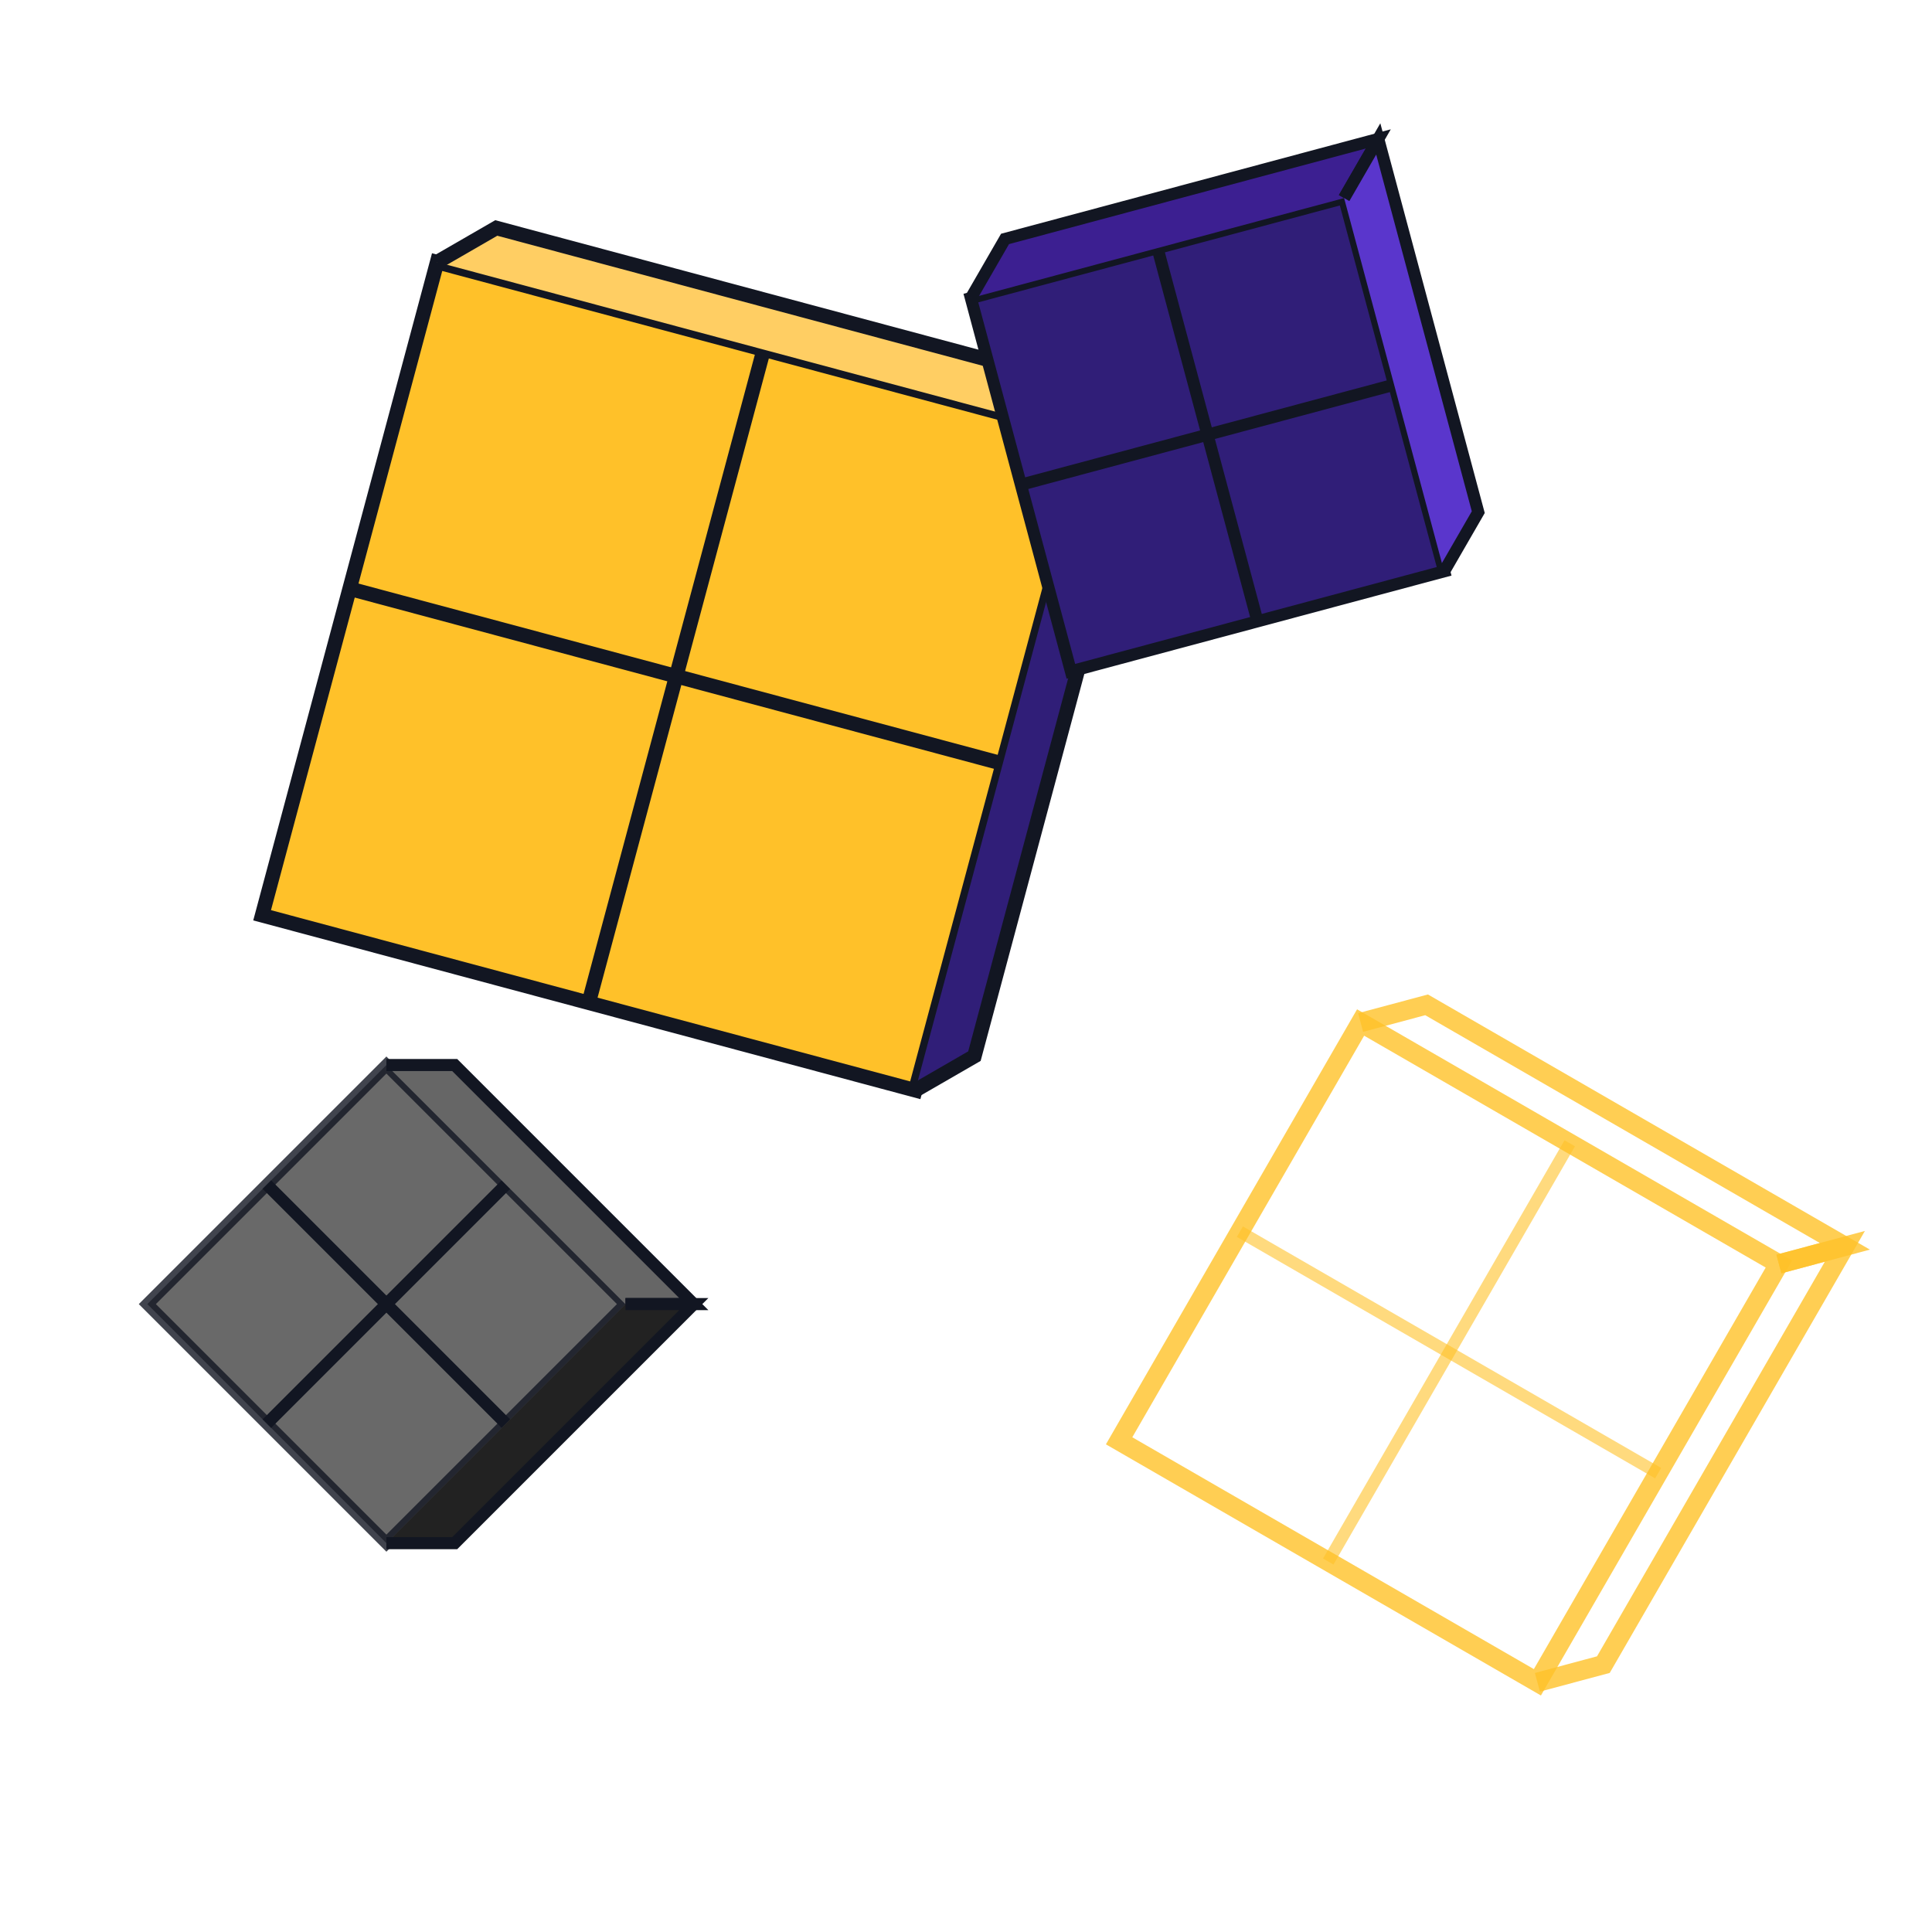
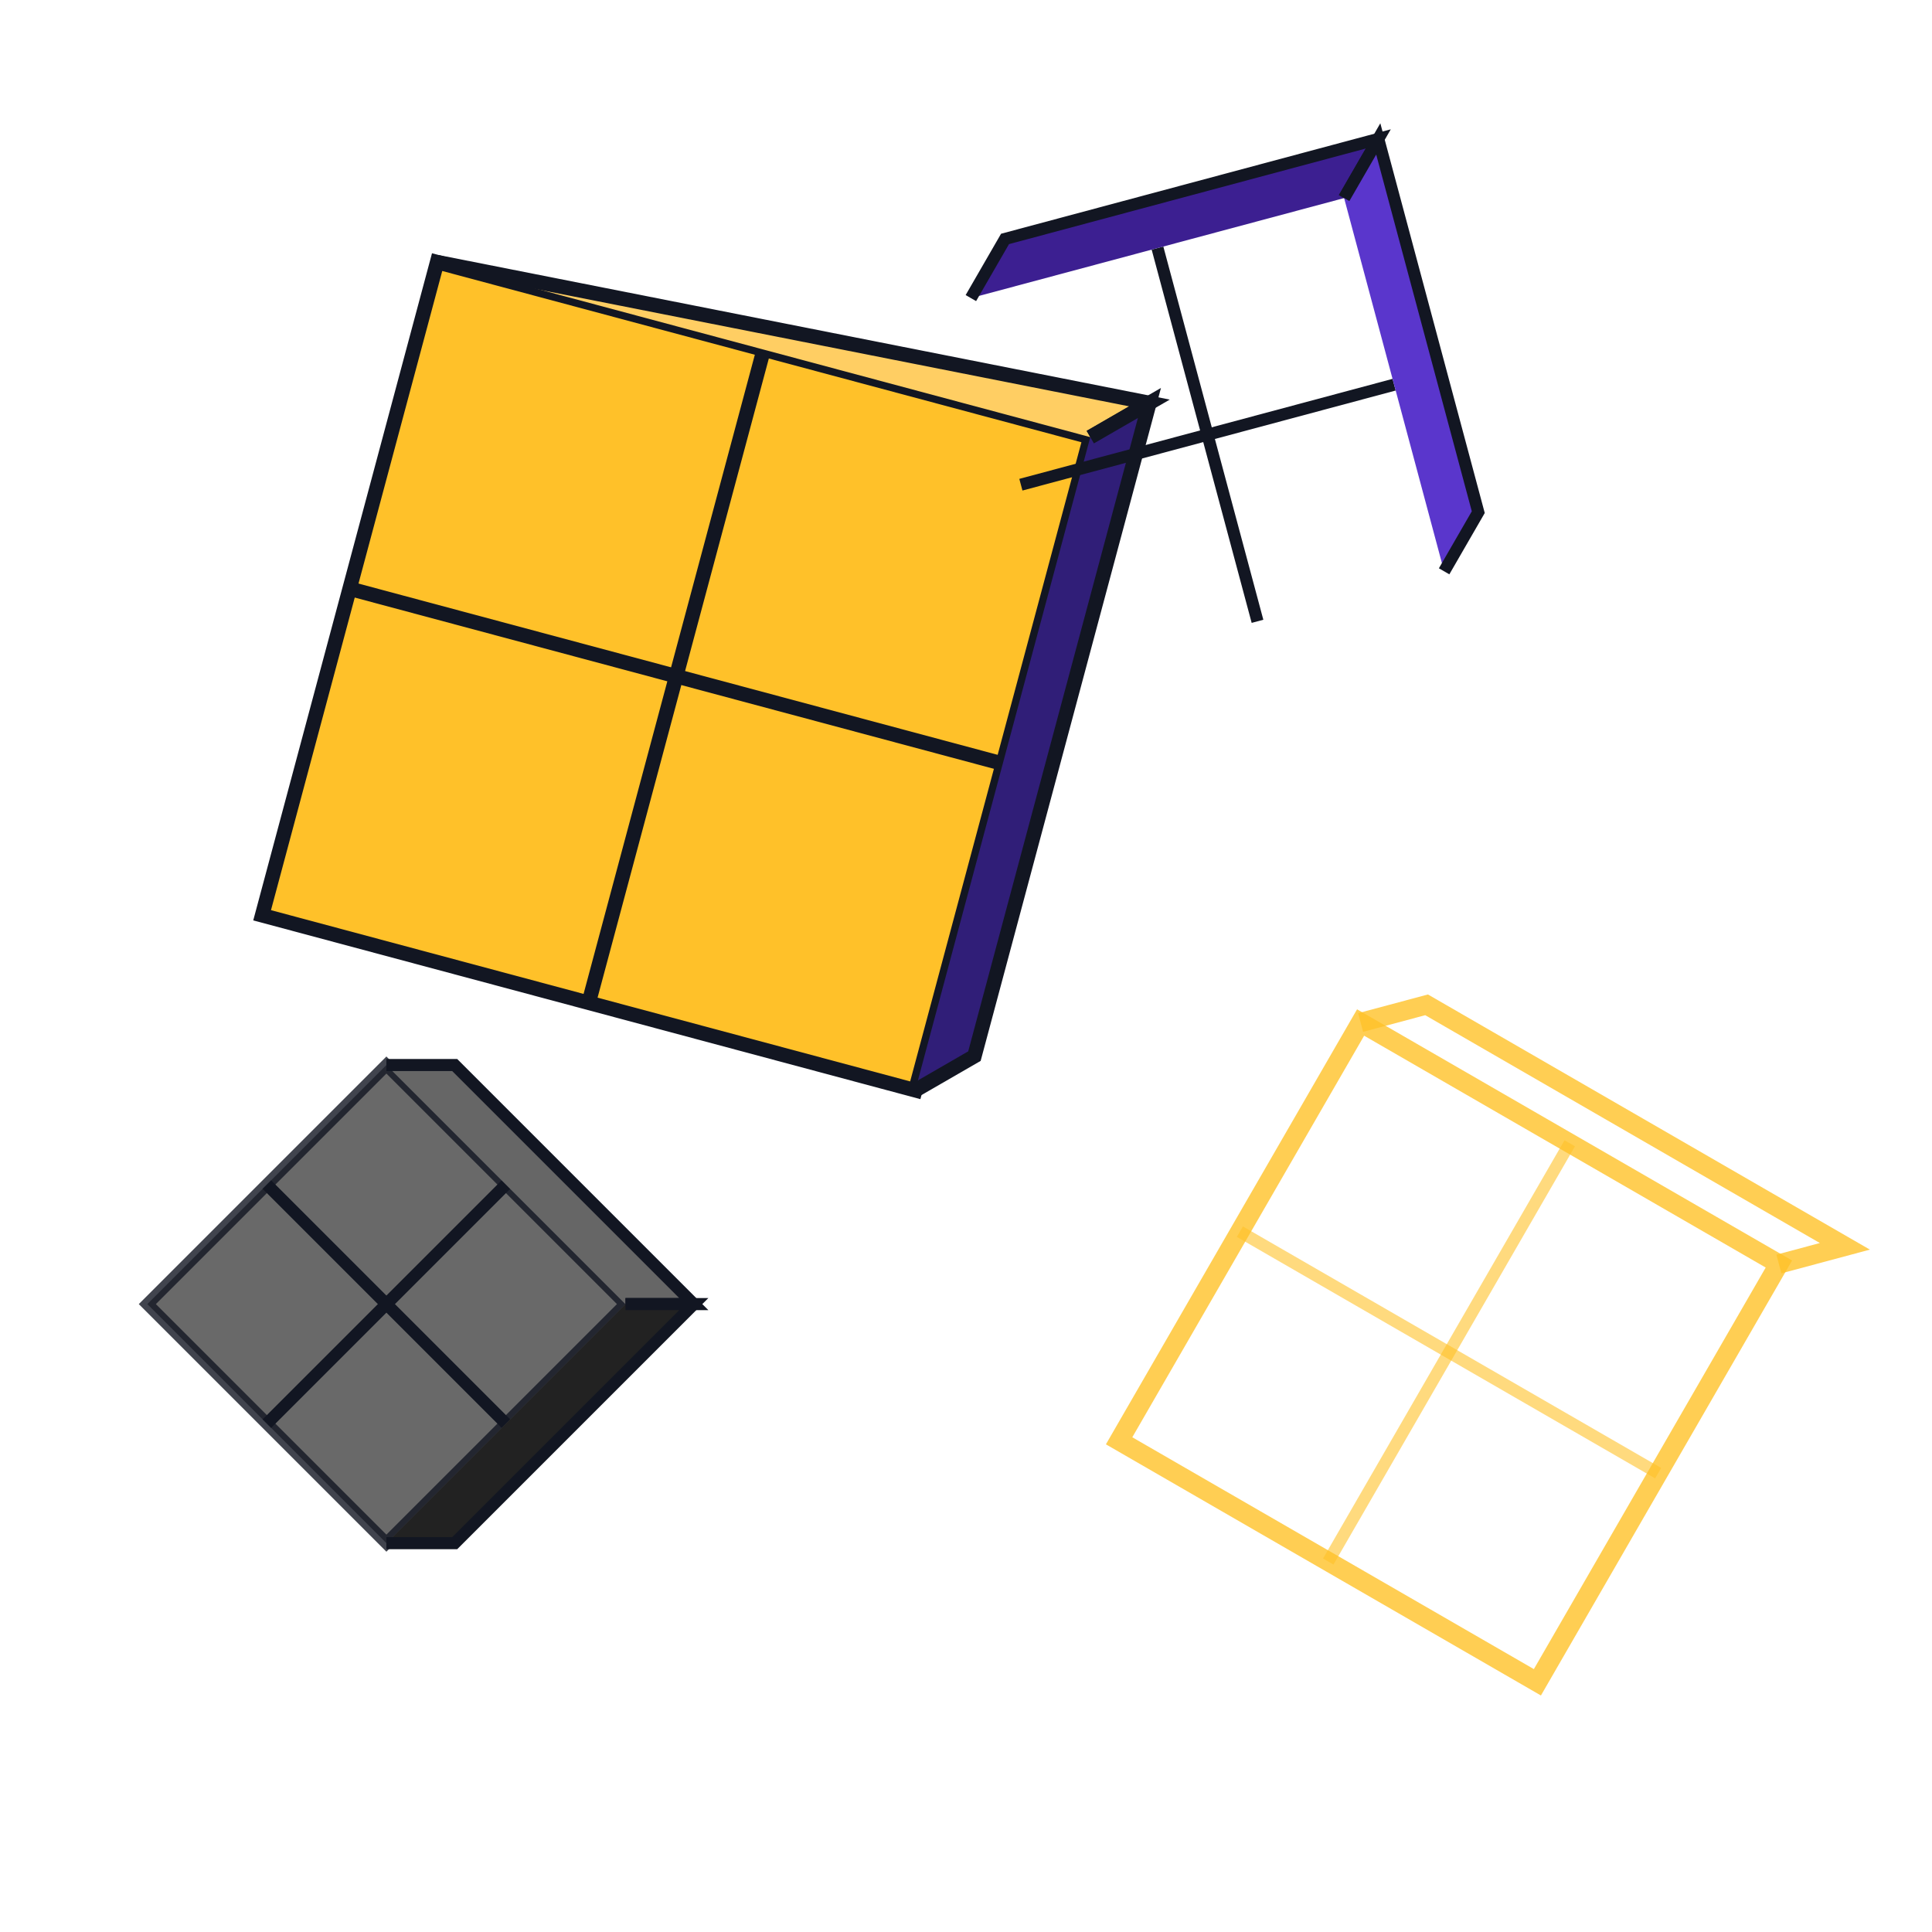
<svg xmlns="http://www.w3.org/2000/svg" width="400" height="400" viewBox="0 0 400 400" fill="none">
  <g id="finchware-logo">
    <g id="main-square" transform="translate(140, 140) rotate(15)">
      <rect x="-70" y="-70" width="140" height="140" fill="#ffc129" stroke="#121622" stroke-width="3" />
      <line x1="-70" y1="0" x2="70" y2="0" stroke="#121622" stroke-width="3" />
      <line x1="0" y1="-70" x2="0" y2="70" stroke="#121622" stroke-width="3" />
-       <path d="M-70,-70 L-60,-80 L80,-80 L70,-70" fill="#ffce63" stroke="#121622" stroke-width="3" />
+       <path d="M-70,-70 L80,-80 L70,-70" fill="#ffce63" stroke="#121622" stroke-width="3" />
      <path d="M70,-70 L80,-80 L80,60 L70,70" fill="#301e78" stroke="#121622" stroke-width="3" />
    </g>
    <g id="small-square-1" transform="translate(250, 90) rotate(-15)">
-       <rect x="-40" y="-40" width="80" height="80" fill="#301e78" stroke="#121622" stroke-width="2.5" />
      <line x1="-40" y1="0" x2="40" y2="0" stroke="#121622" stroke-width="2.5" />
      <line x1="0" y1="-40" x2="0" y2="40" stroke="#121622" stroke-width="2.5" />
      <path d="M-40,-40 L-30,-50 L50,-50 L40,-40" fill="#3c1f91" stroke="#121622" stroke-width="2.5" />
      <path d="M40,-40 L50,-50 L50,30 L40,40" fill="#5A36CC" stroke="#121622" stroke-width="2.5" />
    </g>
    <g id="small-square-2" transform="translate(80, 270) rotate(45)">
      <rect x="-35" y="-35" width="70" height="70" fill="#444444" stroke="#121622" stroke-width="2.5" opacity="0.8" />
      <line x1="-35" y1="0" x2="35" y2="0" stroke="#121622" stroke-width="2.5" />
      <line x1="0" y1="-35" x2="0" y2="35" stroke="#121622" stroke-width="2.5" />
      <path d="M-35,-35 L-25,-45 L45,-45 L35,-35" fill="#666666" stroke="#121622" stroke-width="2.5" />
      <path d="M35,-35 L45,-45 L45,25 L35,35" fill="#222222" stroke="#121622" stroke-width="2.5" />
    </g>
    <g id="outline-square" transform="translate(300, 280) rotate(30)">
      <rect x="-50" y="-50" width="100" height="100" fill="transparent" stroke="#ffc129" stroke-width="4" opacity="0.8" />
      <line x1="-50" y1="0" x2="50" y2="0" stroke="#ffc129" stroke-width="2.5" opacity="0.6" />
      <line x1="0" y1="-50" x2="0" y2="50" stroke="#ffc129" stroke-width="2.5" opacity="0.6" />
      <path d="M-50,-50 L-40,-60 L60,-60 L50,-50" fill="transparent" stroke="#ffc129" stroke-width="4" opacity="0.8" />
-       <path d="M50,-50 L60,-60 L60,40 L50,50" fill="transparent" stroke="#ffc129" stroke-width="4" opacity="0.8" />
    </g>
  </g>
</svg>